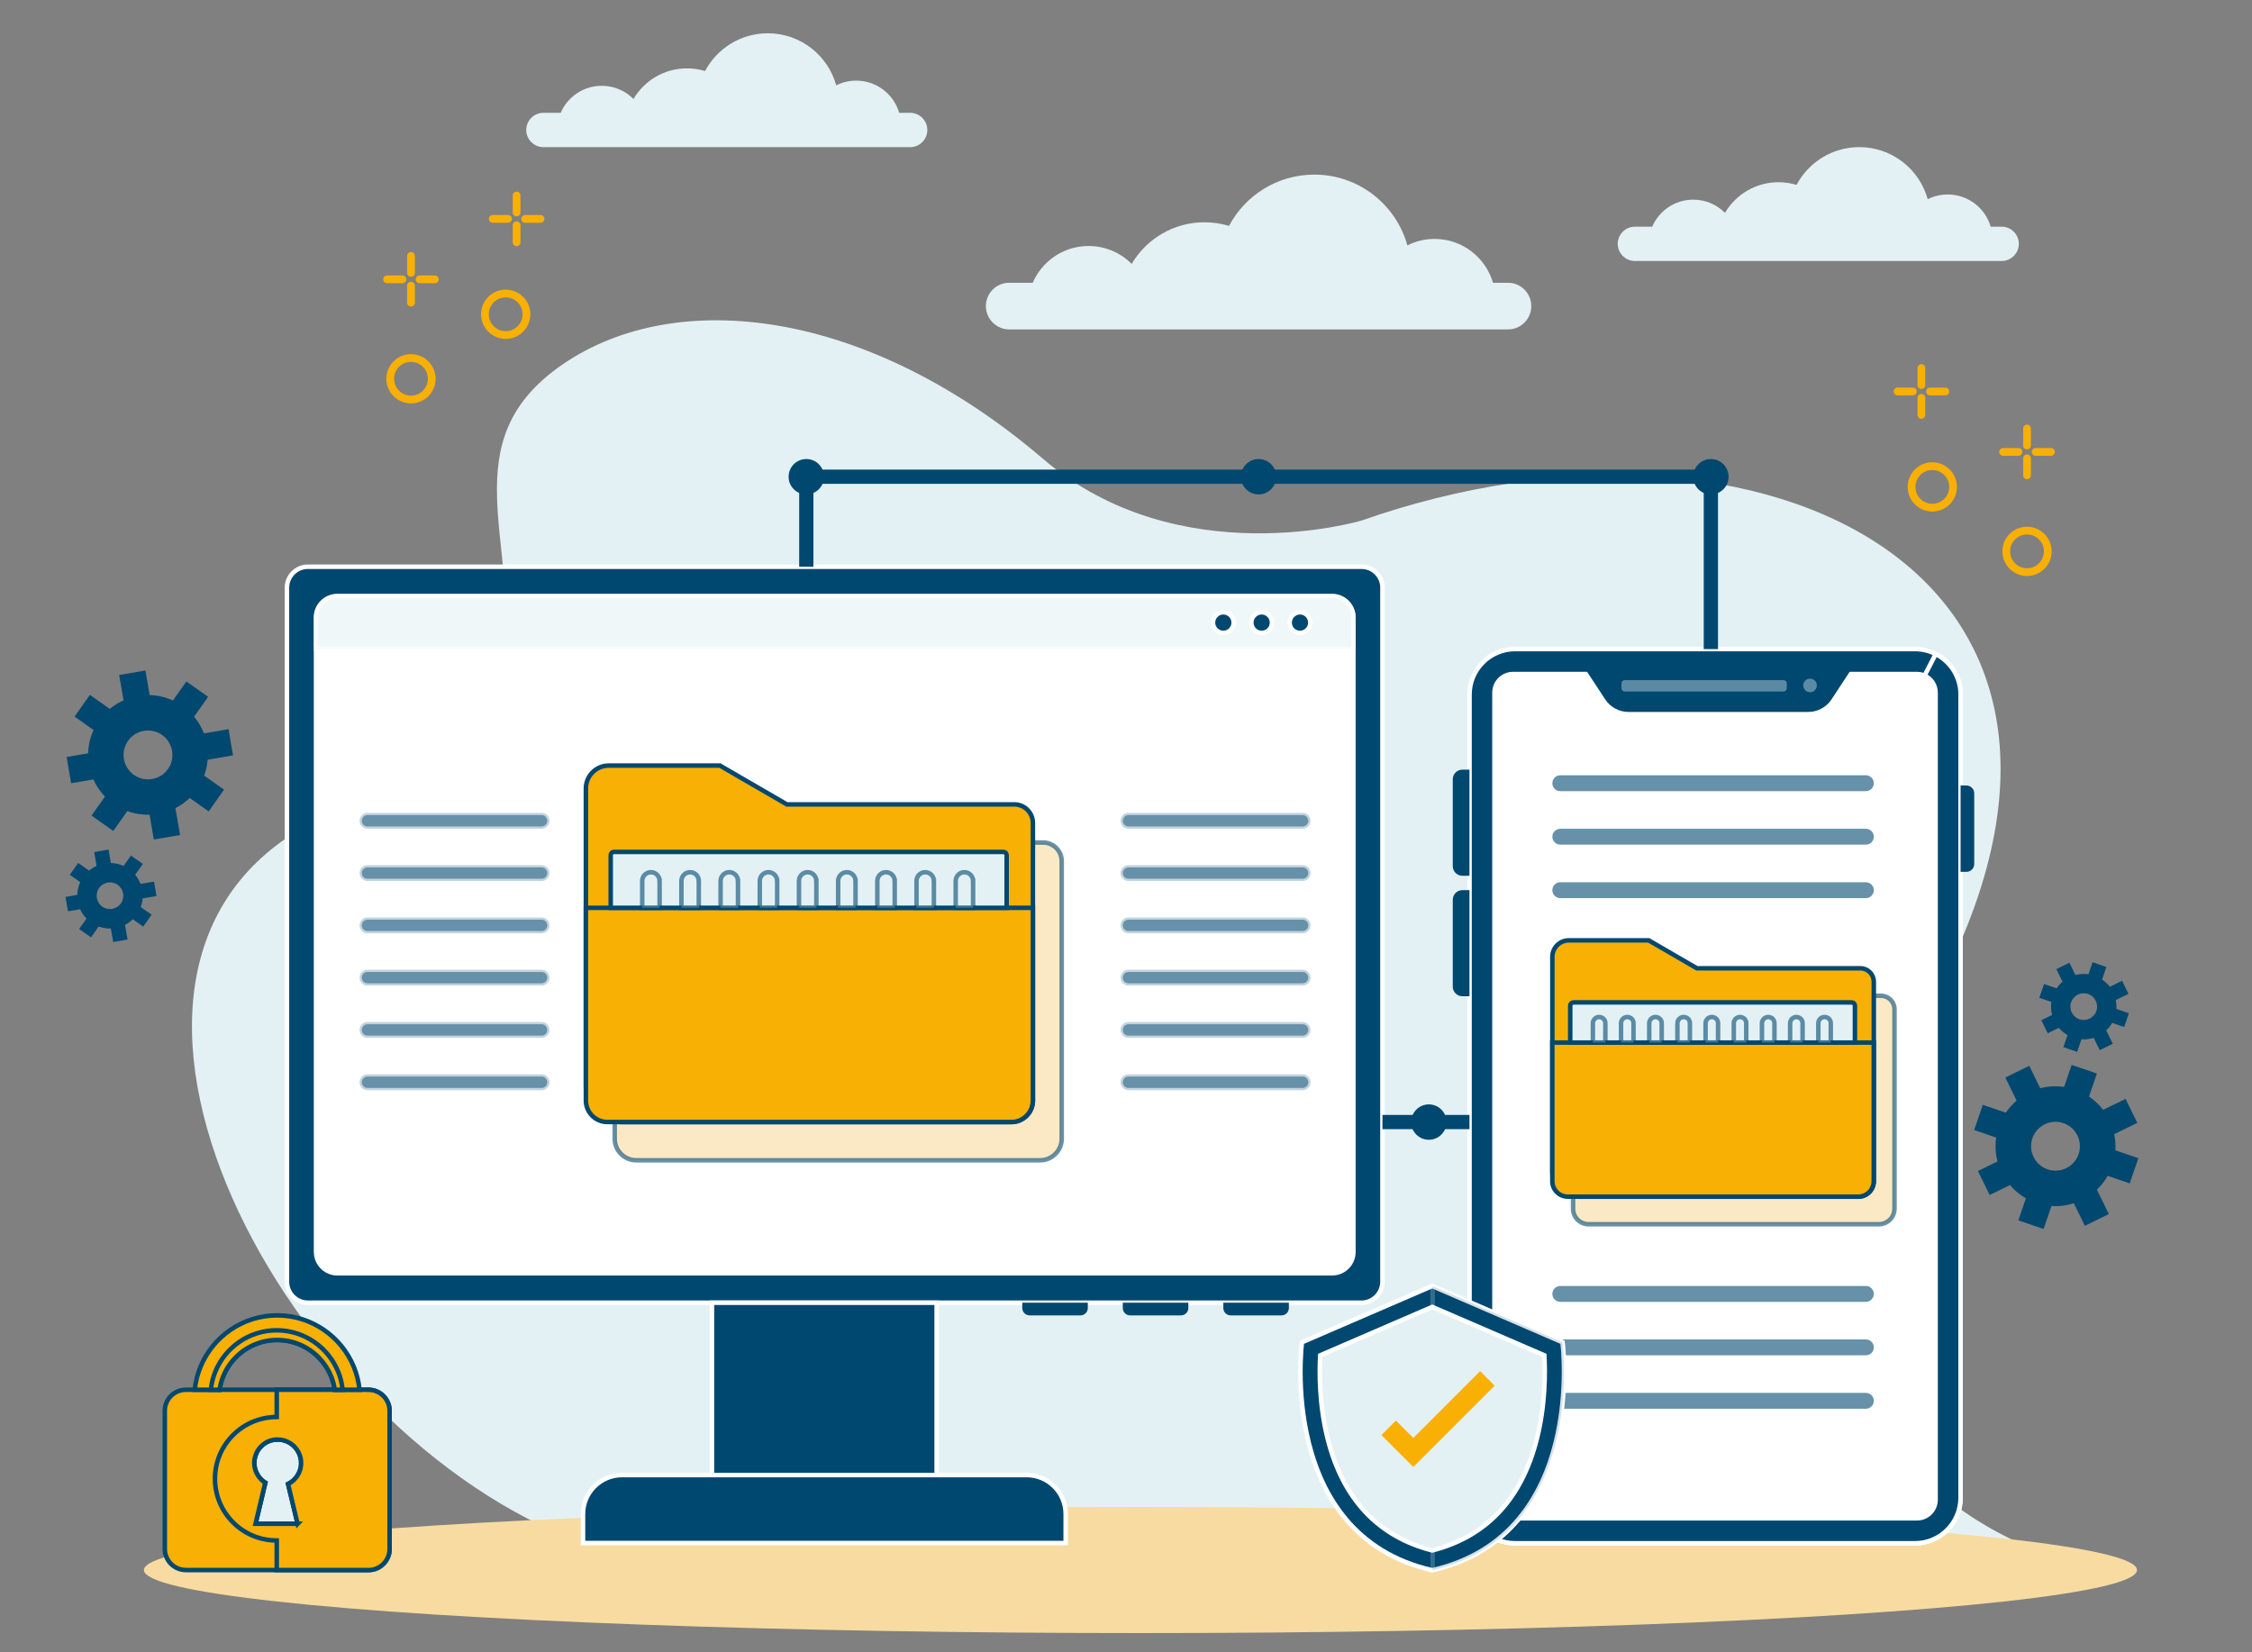
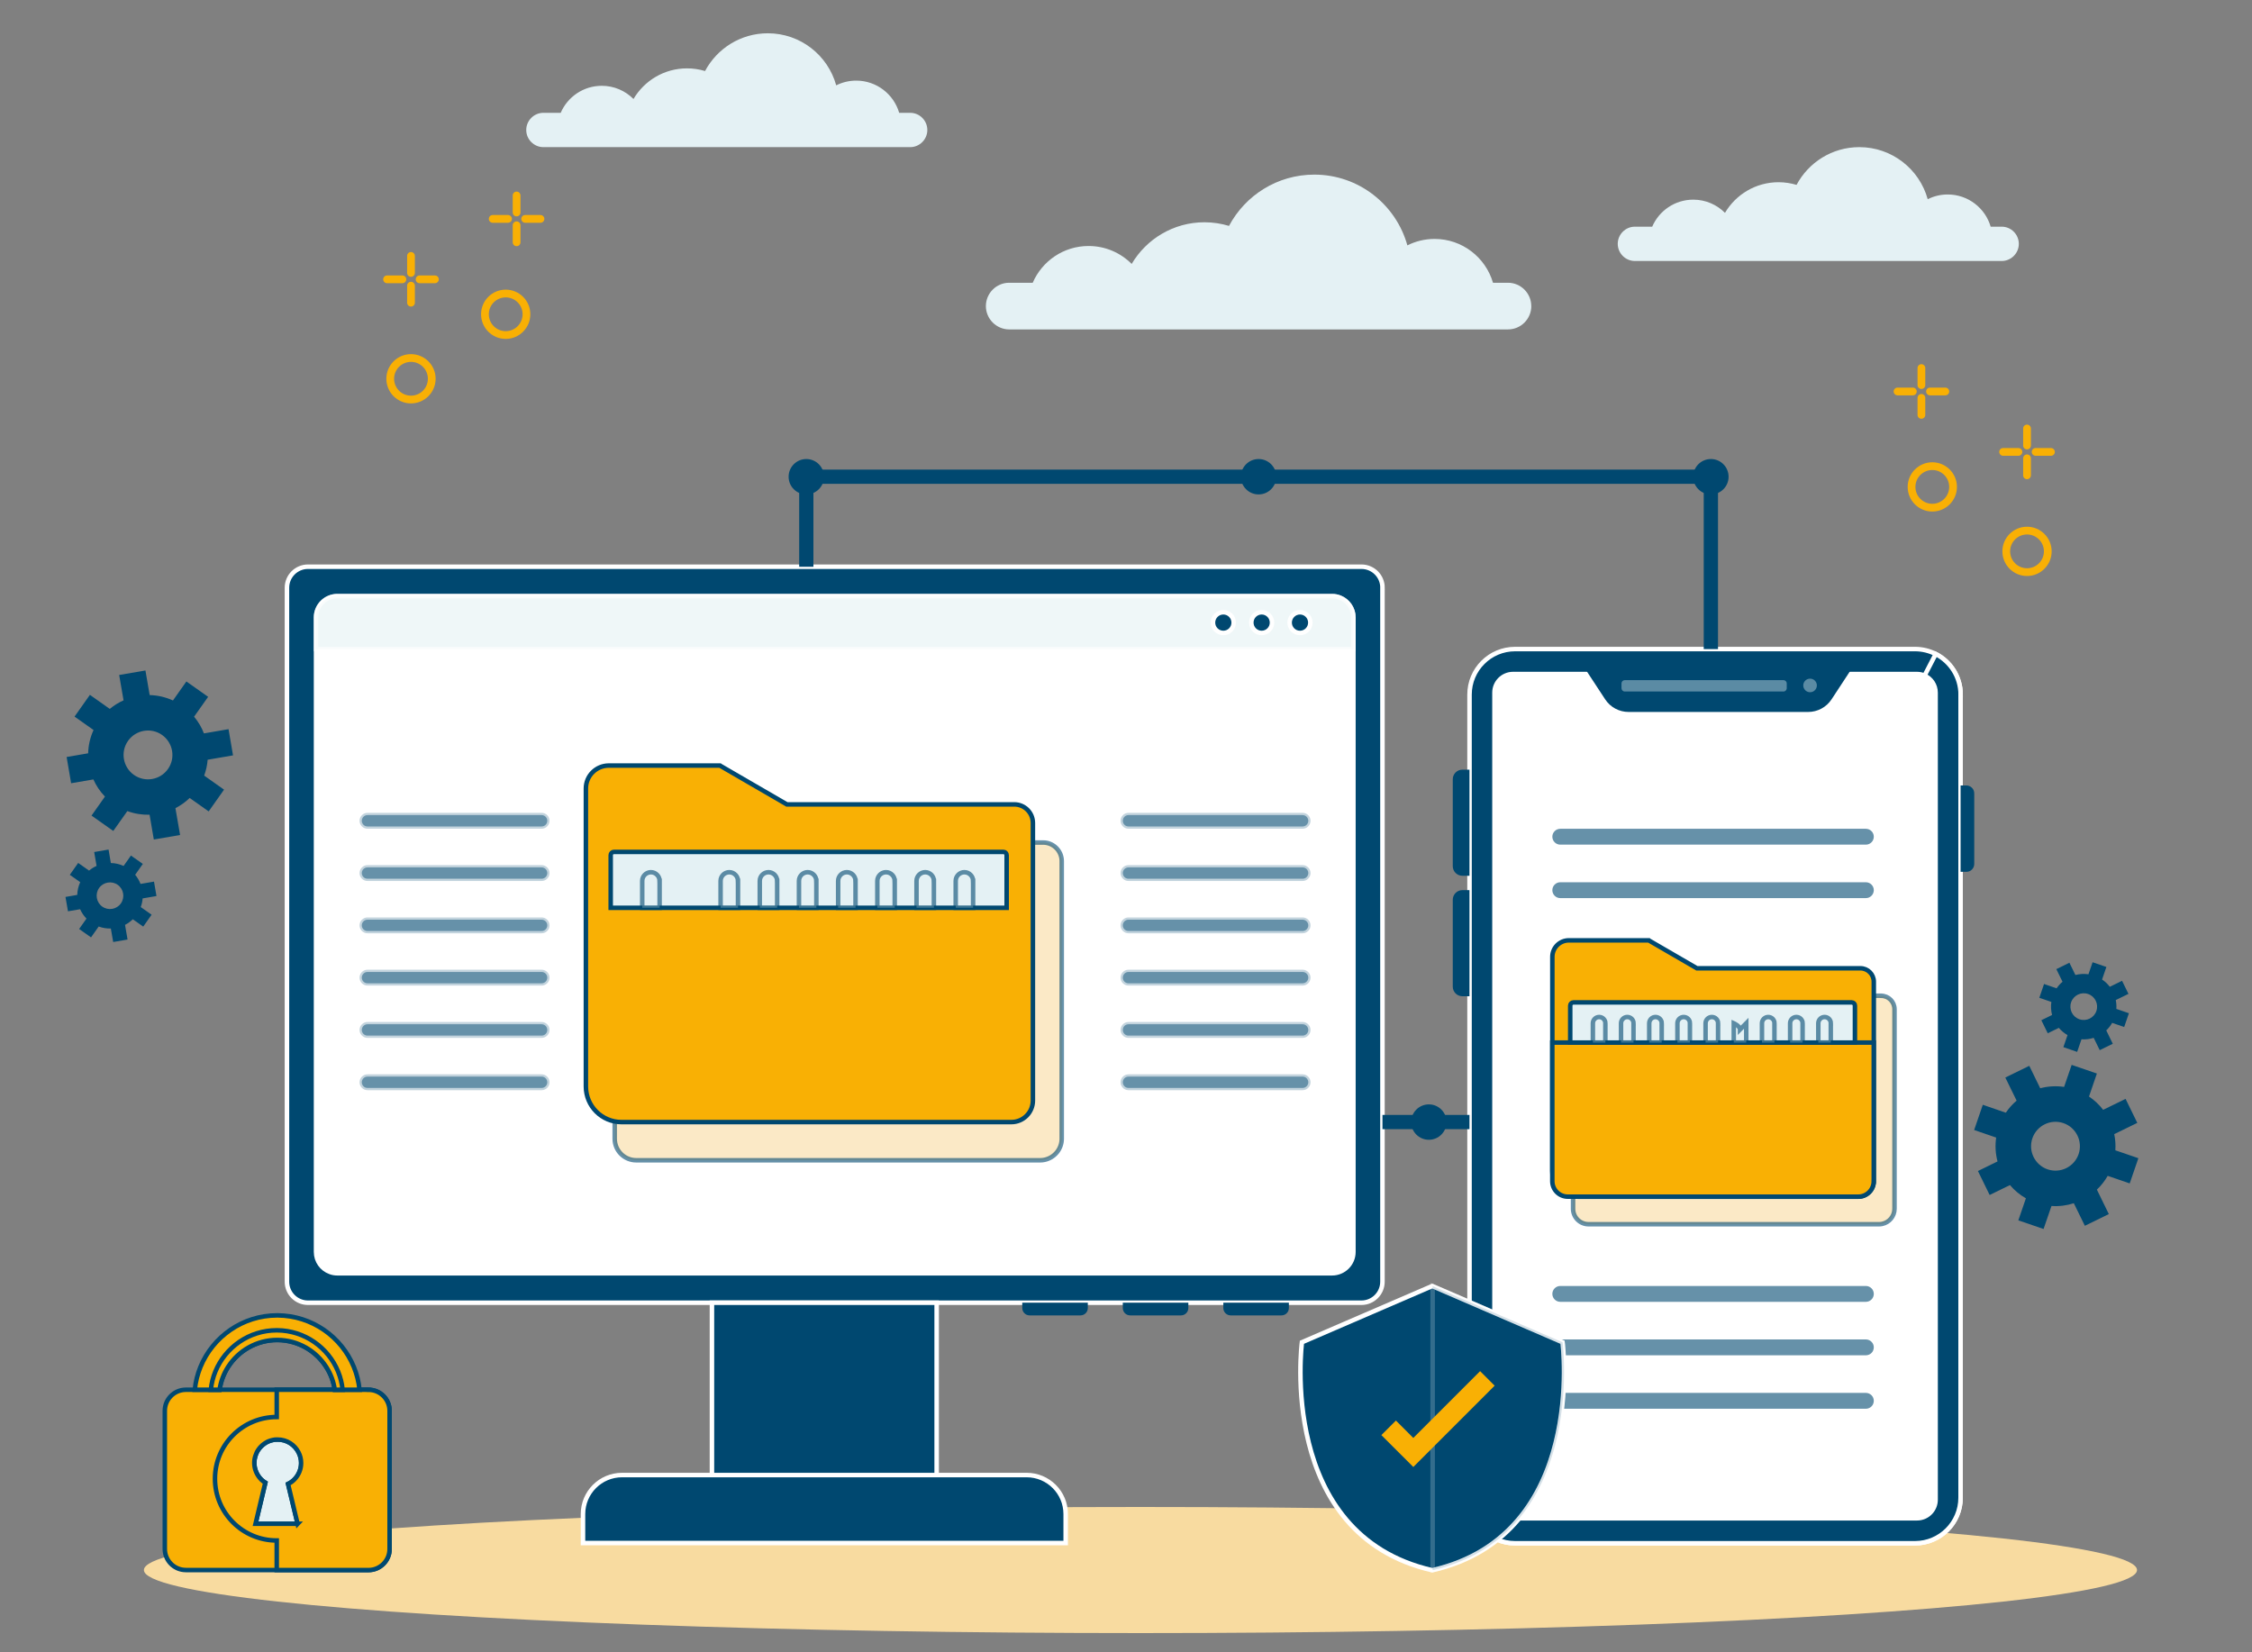
<svg xmlns="http://www.w3.org/2000/svg" id="Livello_1" data-name="Livello 1" viewBox="0 0 500 366.89">
  <rect x="0" y="0" width="500" height="366.89" fill="#808080" stroke="none" />
  <defs>
    <style>
      .cls-1, .cls-2, .cls-3, .cls-4, .cls-5, .cls-6, .cls-7, .cls-8, .cls-9, .cls-10 {
        stroke-miterlimit: 10;
      }

      .cls-1, .cls-2, .cls-11, .cls-12, .cls-7, .cls-8, .cls-10 {
        isolation: isolate;
      }

      .cls-1, .cls-2, .cls-11, .cls-7, .cls-8 {
        opacity: .6;
      }

      .cls-1, .cls-4, .cls-5, .cls-12, .cls-7, .cls-13 {
        fill: #e4f1f4;
      }

      .cls-1, .cls-5, .cls-6, .cls-8, .cls-9, .cls-10 {
        stroke: #fff;
      }

      .cls-2, .cls-3, .cls-4, .cls-7 {
        stroke: #004870;
      }

      .cls-2, .cls-14 {
        fill: #f8dba0;
      }

      .cls-3, .cls-15 {
        fill: #f9b004;
      }

      .cls-16, .cls-14, .cls-17, .cls-11, .cls-12, .cls-15, .cls-13 {
        stroke-width: 0px;
      }

      .cls-16, .cls-6 {
        fill: #fff;
      }

      .cls-17, .cls-11, .cls-8, .cls-9, .cls-10 {
        fill: #004870;
      }

      .cls-12 {
        opacity: .4;
      }

      .cls-10 {
        opacity: .2;
      }
    </style>
  </defs>
-   <path class="cls-13" d="m302.25,115.6c88.94-31.32,180.36,12.08,125.17,109.22-53.69,94.49,25.36,119.53,25.36,119.53l-323.35-1.75c-65.81-23.81-121.8-127.34-60.21-159.9,0,0,39.19-7.54,42.71-34.89,3.52-27.35-12.07-49.77,13.07-66.96s67.41-12.46,106.58,21.03c30.16,25.8,70.67,13.71,70.67,13.71Z" />
  <ellipse class="cls-14" cx="253.21" cy="348.6" rx="221.26" ry="14" />
  <g>
    <g>
      <path class="cls-17" d="m474.53,249.31l-2.6-5.32-4.98,2.43c-.87-1.14-1.92-2.13-3.14-2.95l1.75-5.11-5.6-1.92-1.68,4.89c-1.8-.26-3.6-.15-5.3.3l-2.43-4.98-5.32,2.6,2.51,5.13c-.91.77-1.72,1.67-2.4,2.68l-5.11-1.76-1.92,5.6,4.89,1.68c-.26,1.8-.15,3.6.3,5.3l-4.35,2.13,2.6,5.32,4.51-2.2c.98,1.16,2.17,2.16,3.54,2.94l-1.68,4.89,5.6,1.92,1.76-5.11c1.7.12,3.38-.1,4.96-.61l2.45,5.01,5.32-2.6-2.65-5.43c.93-.88,1.74-1.91,2.4-3.06l4.89,1.68,1.92-5.6-5.11-1.75c.08-1.22,0-2.42-.25-3.59l5.14-2.51Zm-13.03,6.95c-.97,2.83-4.06,4.34-6.89,3.37s-4.34-4.06-3.37-6.89c.97-2.83,4.06-4.34,6.89-3.37s4.34,4.06,3.37,6.89Z" />
      <path class="cls-17" d="m472.57,220.67l-1.42-2.9-2.72,1.33c-.47-.62-1.05-1.17-1.72-1.61l.96-2.79-3.06-1.05-.92,2.67c-.98-.14-1.97-.08-2.9.16l-1.33-2.72-2.9,1.42,1.37,2.8c-.5.42-.94.91-1.31,1.46l-2.79-.96-1.05,3.06,2.67.92c-.14.98-.08,1.97.16,2.9l-2.38,1.16,1.42,2.9,2.46-1.2c.54.63,1.19,1.18,1.93,1.61l-.92,2.67,3.06,1.05.96-2.79c.93.06,1.85-.05,2.71-.33l1.34,2.74,2.9-1.42-1.45-2.97c.51-.48.95-1.04,1.31-1.67l2.67.92,1.05-3.06-2.79-.96c.05-.67,0-1.32-.13-1.96l2.8-1.37Zm-7.12,3.8c-.53,1.55-2.22,2.37-3.77,1.84s-2.37-2.22-1.84-3.77,2.22-2.37,3.77-1.84c1.55.53,2.37,2.22,1.84,3.77Z" />
    </g>
    <g>
      <path class="cls-17" d="m51.74,167.73l-1-5.83-5.46.94c-.51-1.33-1.25-2.59-2.19-3.71l3.12-4.41-4.83-3.41-2.98,4.22c-1.65-.76-3.41-1.15-5.17-1.2l-.94-5.46-5.83,1,.97,5.63c-1.09.49-2.12,1.12-3.06,1.9l-4.41-3.12-3.41,4.83,4.22,2.98c-.76,1.65-1.15,3.41-1.2,5.17l-4.78.82,1,5.83,4.94-.85c.62,1.39,1.48,2.68,2.57,3.81l-2.98,4.22,4.83,3.41,3.12-4.41c1.6.59,3.27.85,4.94.81l.94,5.5,5.83-1-1.03-5.96c1.14-.59,2.21-1.34,3.16-2.26l4.22,2.98,3.41-4.83-4.41-3.12c.42-1.15.68-2.33.77-3.52l5.63-.97Zm-14.45,3.02c-1.72,2.44-5.11,3.03-7.56,1.3-2.44-1.73-3.03-5.12-1.3-7.56,1.73-2.44,5.12-3.03,7.56-1.3,2.44,1.73,3.03,5.12,1.3,7.56Z" />
      <path class="cls-17" d="m34.74,198.94l-.55-3.19-2.99.51c-.28-.73-.68-1.41-1.19-2.03l1.7-2.41-2.64-1.86-1.63,2.31c-.9-.41-1.86-.63-2.83-.65l-.51-2.99-3.19.55.53,3.08c-.59.27-1.16.61-1.67,1.04l-2.41-1.7-1.86,2.64,2.31,1.63c-.41.9-.63,1.86-.66,2.83l-2.61.45.55,3.19,2.7-.46c.34.76.81,1.47,1.41,2.08l-1.63,2.31,2.64,1.86,1.7-2.41c.88.32,1.79.47,2.7.44l.52,3,3.19-.55-.56-3.26c.62-.32,1.21-.73,1.73-1.24l2.31,1.63,1.86-2.64-2.41-1.7c.23-.63.37-1.27.42-1.92l3.08-.53Zm-7.9,1.65c-.94,1.33-2.8,1.65-4.13.71-1.33-.94-1.65-2.8-.71-4.13s2.8-1.65,4.13-.71c1.33.94,1.65,2.79.71,4.13Z" />
    </g>
  </g>
  <g>
    <g>
      <path class="cls-15" d="m450.05,116.95c3.01,0,5.47,2.45,5.47,5.47s-2.45,5.47-5.47,5.47-5.47-2.45-5.47-5.47,2.45-5.47,5.47-5.47Zm0,9.22c2.07,0,3.75-1.68,3.75-3.75s-1.68-3.75-3.75-3.75-3.75,1.68-3.75,3.75,1.68,3.75,3.75,3.75Z" />
      <path class="cls-15" d="m429.02,102.64c3.01,0,5.47,2.45,5.47,5.47s-2.45,5.47-5.47,5.47-5.47-2.45-5.47-5.47c0-3.01,2.45-5.47,5.47-5.47Zm0,9.22c2.07,0,3.75-1.68,3.75-3.75s-1.68-3.75-3.75-3.75-3.75,1.68-3.75,3.75c0,2.07,1.68,3.75,3.75,3.75Z" />
      <g>
        <g>
          <path class="cls-15" d="m426.6,87.48c.47,0,.86.38.86.86v3.78c0,.47-.38.86-.86.86s-.86-.38-.86-.86v-3.78c0-.47.38-.86.86-.86Z" />
          <path class="cls-15" d="m426.6,80.86c.47,0,.86.38.86.86v3.78c0,.47-.38.86-.86.86s-.86-.38-.86-.86v-3.78c0-.47.38-.86.86-.86Z" />
        </g>
        <g>
          <path class="cls-15" d="m421.3,86.06h3.4c.47,0,.86.38.86.86s-.38.86-.86.86h-3.4c-.47,0-.86-.38-.86-.86,0-.47.38-.86.86-.86Z" />
          <path class="cls-15" d="m428.51,86.06h3.4c.47,0,.86.38.86.86s-.38.86-.86.86h-3.4c-.47,0-.86-.38-.86-.86s.38-.86.86-.86Z" />
        </g>
      </g>
      <g>
        <g>
          <path class="cls-15" d="m450.05,100.9c.47,0,.86.38.86.86v3.78c0,.47-.38.86-.86.86s-.86-.38-.86-.86v-3.78c0-.47.38-.86.86-.86Z" />
          <path class="cls-15" d="m450.05,94.28c.47,0,.86.38.86.86v3.78c0,.47-.38.86-.86.86s-.86-.38-.86-.86v-3.78c0-.47.38-.86.86-.86Z" />
        </g>
        <g>
          <path class="cls-15" d="m444.74,99.48h3.4c.47,0,.86.38.86.86s-.38.86-.86.86h-3.4c-.47,0-.86-.38-.86-.86s.38-.86.86-.86Z" />
          <path class="cls-15" d="m451.96,99.48h3.4c.47,0,.86.38.86.86s-.38.86-.86.86h-3.4c-.47,0-.86-.38-.86-.86s.38-.86.86-.86Z" />
        </g>
      </g>
    </g>
    <g>
      <path class="cls-15" d="m96.72,84.1c0,3.01-2.45,5.47-5.47,5.47s-5.47-2.45-5.47-5.47,2.45-5.47,5.47-5.47,5.47,2.45,5.47,5.47Zm-1.72,0c0-2.07-1.68-3.75-3.75-3.75s-3.75,1.68-3.75,3.75,1.68,3.75,3.75,3.75c2.07,0,3.75-1.68,3.75-3.75Z" />
      <path class="cls-15" d="m117.75,69.78c0,3.01-2.45,5.47-5.47,5.47s-5.47-2.45-5.47-5.47,2.45-5.47,5.47-5.47,5.47,2.45,5.47,5.47Zm-1.72,0c0-2.07-1.68-3.75-3.75-3.75s-3.75,1.68-3.75,3.75,1.68,3.75,3.75,3.75,3.75-1.68,3.75-3.75Z" />
      <g>
        <g>
          <path class="cls-15" d="m114.7,49.16c-.47,0-.86.38-.86.86v3.78c0,.47.38.86.86.86s.86-.38.86-.86v-3.78c0-.47-.38-.86-.86-.86Z" />
          <path class="cls-15" d="m114.7,42.54c-.47,0-.86.38-.86.86v3.78c0,.47.38.86.86.86s.86-.38.86-.86v-3.78c0-.47-.38-.86-.86-.86Z" />
        </g>
        <g>
          <path class="cls-15" d="m120,47.74h-3.4c-.47,0-.86.38-.86.86s.38.86.86.86h3.4c.47,0,.86-.38.86-.86,0-.47-.38-.86-.86-.86Z" />
          <path class="cls-15" d="m112.79,47.74h-3.4c-.47,0-.86.38-.86.86s.38.86.86.86h3.4c.47,0,.86-.38.86-.86,0-.47-.38-.86-.86-.86Z" />
        </g>
      </g>
      <g>
        <g>
          <path class="cls-15" d="m91.25,62.57c-.47,0-.86.38-.86.86v3.78c0,.47.38.86.86.86s.86-.38.86-.86v-3.78c0-.47-.38-.86-.86-.86Z" />
          <path class="cls-15" d="m91.25,55.96c-.47,0-.86.38-.86.86v3.78c0,.47.38.86.86.86s.86-.38.86-.86v-3.78c0-.47-.38-.86-.86-.86Z" />
        </g>
        <g>
          <path class="cls-15" d="m96.56,61.16h-3.4c-.47,0-.86.38-.86.86s.38.86.86.86h3.4c.47,0,.86-.38.86-.86s-.38-.86-.86-.86Z" />
          <path class="cls-15" d="m89.34,61.16h-3.4c-.47,0-.86.38-.86.86s.38.86.86.86h3.4c.47,0,.86-.38.86-.86,0-.47-.38-.86-.86-.86Z" />
        </g>
      </g>
    </g>
  </g>
  <g>
    <g>
      <path class="cls-9" d="m306.94,130.5v154.08c0,2.58-2.09,4.67-4.67,4.67H68.38c-2.58,0-4.67-2.09-4.67-4.67v-154.08c0-2.58,2.09-4.67,4.67-4.67h233.9c2.58,0,4.67,2.09,4.67,4.67Z" />
      <path class="cls-6" d="m300.49,137.1v140.87c0,2.62-2.12,4.74-4.74,4.74H74.9c-.58,0-1.13-.1-1.64-.3-1.81-.66-3.09-2.4-3.09-4.44v-140.87c0-2.62,2.12-4.74,4.73-4.74h220.85c.63,0,1.24.12,1.79.35,1.73.71,2.95,2.41,2.95,4.39Z" />
      <g>
        <g>
          <path class="cls-8" d="m120.25,184h-38.66c-.97,0-1.76-.79-1.76-1.76h0c0-.97.79-1.76,1.76-1.76h38.66c.97,0,1.76.79,1.76,1.76h0c0,.97-.79,1.76-1.76,1.76Z" />
          <path class="cls-8" d="m120.25,195.61h-38.66c-.97,0-1.76-.79-1.76-1.76h0c0-.97.79-1.76,1.76-1.76h38.66c.97,0,1.76.79,1.76,1.76h0c0,.97-.79,1.76-1.76,1.76Z" />
          <path class="cls-8" d="m120.25,207.22h-38.66c-.97,0-1.76-.79-1.76-1.76h0c0-.97.79-1.76,1.76-1.76h38.66c.97,0,1.76.79,1.76,1.76h0c0,.97-.79,1.76-1.76,1.76Z" />
          <path class="cls-8" d="m120.25,218.83h-38.66c-.97,0-1.76-.79-1.76-1.76h0c0-.97.79-1.76,1.76-1.76h38.66c.97,0,1.76.79,1.76,1.76h0c0,.97-.79,1.76-1.76,1.76Z" />
          <path class="cls-8" d="m120.25,230.44h-38.66c-.97,0-1.76-.79-1.76-1.76h0c0-.97.79-1.76,1.76-1.76h38.66c.97,0,1.76.79,1.76,1.76h0c0,.97-.79,1.76-1.76,1.76Z" />
          <path class="cls-8" d="m120.25,242.06h-38.66c-.97,0-1.76-.79-1.76-1.76h0c0-.97.79-1.76,1.76-1.76h38.66c.97,0,1.76.79,1.76,1.76h0c0,.97-.79,1.76-1.76,1.76Z" />
        </g>
        <g>
          <path class="cls-8" d="m289.21,184h-38.66c-.97,0-1.76-.79-1.76-1.76h0c0-.97.79-1.76,1.76-1.76h38.66c.97,0,1.76.79,1.76,1.76h0c0,.97-.79,1.76-1.76,1.76Z" />
          <path class="cls-8" d="m289.21,195.61h-38.66c-.97,0-1.76-.79-1.76-1.76h0c0-.97.79-1.76,1.76-1.76h38.66c.97,0,1.76.79,1.76,1.76h0c0,.97-.79,1.76-1.76,1.76Z" />
          <path class="cls-8" d="m289.21,207.22h-38.66c-.97,0-1.76-.79-1.76-1.76h0c0-.97.79-1.76,1.76-1.76h38.66c.97,0,1.76.79,1.76,1.76h0c0,.97-.79,1.76-1.76,1.76Z" />
          <path class="cls-8" d="m289.21,218.83h-38.66c-.97,0-1.76-.79-1.76-1.76h0c0-.97.79-1.76,1.76-1.76h38.66c.97,0,1.76.79,1.76,1.76h0c0,.97-.79,1.76-1.76,1.76Z" />
          <path class="cls-8" d="m289.21,230.44h-38.66c-.97,0-1.76-.79-1.76-1.76h0c0-.97.79-1.76,1.76-1.76h38.66c.97,0,1.76.79,1.76,1.76h0c0,.97-.79,1.76-1.76,1.76Z" />
          <path class="cls-8" d="m289.21,242.06h-38.66c-.97,0-1.76-.79-1.76-1.76h0c0-.97.79-1.76,1.76-1.76h38.66c.97,0,1.76.79,1.76,1.76h0c0,.97-.79,1.76-1.76,1.76Z" />
        </g>
      </g>
      <g>
        <path class="cls-2" d="m231.58,187.08h-50.49l-14.84-8.61h-24.68c-2.81,0-5.09,2.28-5.09,5.09v69.28c0,2.64,2.14,4.78,4.78,4.78h89.69c.33,0,.65-.03.96-.1,2.18-.45,3.82-2.38,3.82-4.69v-61.62c0-2.29-1.85-4.14-4.14-4.14Z" />
        <g>
          <path class="cls-3" d="m159.85,169.98h-24.68c-2.81,0-5.09,2.28-5.09,5.09v66.16c0,4.37,3.54,7.91,7.91,7.91h86.56c2.64,0,4.78-2.14,4.78-4.78v-61.62c0-2.29-1.85-4.14-4.14-4.14h-50.49l-14.84-8.61Z" />
-           <path class="cls-3" d="m229.33,244.35v-42.79h-99.25v42.79c0,2.64,2.14,4.78,4.78,4.78h89.69c2.64,0,4.78-2.14,4.78-4.78Z" />
          <g>
            <path class="cls-4" d="m135.59,189.86v11.7h87.91v-11.7c0-.39-.32-.71-.71-.71h-86.49c-.39,0-.71.32-.71.71Z" />
            <g>
              <path class="cls-7" d="m216.05,195.59v5.97h-3.86v-5.97c0-1.06.87-1.93,1.93-1.93,1.06,0,1.93.87,1.93,1.93Z" />
              <path class="cls-7" d="m207.35,195.59v5.97h-3.86v-5.97c0-1.06.87-1.93,1.93-1.93,1.06,0,1.93.87,1.93,1.93Z" />
              <path class="cls-7" d="m198.65,195.59v5.97h-3.86v-5.97c0-1.06.87-1.93,1.93-1.93,1.06,0,1.93.87,1.93,1.93Z" />
              <path class="cls-7" d="m189.95,195.59v5.97h-3.86v-5.97c0-1.06.87-1.93,1.93-1.93,1.06,0,1.93.87,1.93,1.93Z" />
              <path class="cls-7" d="m181.25,195.59v5.97h-3.86v-5.97c0-1.06.87-1.93,1.93-1.93,1.06,0,1.93.87,1.93,1.93Z" />
              <path class="cls-7" d="m172.55,195.59v5.97h-3.86v-5.97c0-1.06.87-1.93,1.93-1.93,1.06,0,1.93.87,1.93,1.93Z" />
              <path class="cls-7" d="m163.85,195.59v5.97h-3.86v-5.97c0-1.06.87-1.93,1.93-1.93,1.06,0,1.93.87,1.93,1.93Z" />
-               <path class="cls-7" d="m155.15,195.59v5.97h-3.86v-5.97c0-1.06.87-1.93,1.93-1.93,1.06,0,1.93.87,1.93,1.93Z" />
              <path class="cls-7" d="m146.45,195.59v5.97h-3.86v-5.97c0-1.06.87-1.93,1.93-1.93,1.06,0,1.93.87,1.93,1.93Z" />
            </g>
          </g>
        </g>
      </g>
      <g>
        <path class="cls-1" d="m300.49,137.1v7.01H70.16v-7.01c0-2.62,2.12-4.74,4.74-4.74h220.86c2.62,0,4.74,2.12,4.74,4.74Z" />
        <g>
          <circle class="cls-9" cx="280.12" cy="138.24" r="2.3" />
          <path class="cls-9" d="m273.91,138.24c0,1.27-1.03,2.3-2.3,2.3s-2.3-1.03-2.3-2.3,1.03-2.3,2.3-2.3,2.3,1.03,2.3,2.3Z" />
          <path class="cls-9" d="m290.93,138.24c0,1.27-1.03,2.3-2.3,2.3s-2.3-1.03-2.3-2.3,1.03-2.3,2.3-2.3c1.27,0,2.3,1.03,2.3,2.3Z" />
        </g>
      </g>
    </g>
    <rect class="cls-9" x="158.07" y="289.25" width="49.89" height="44.05" />
    <path class="cls-9" d="m236.61,342.6h-107.17v-6.42c0-4.79,3.88-8.67,8.67-8.67h89.83c4.79,0,8.67,3.88,8.67,8.67v6.42h0Z" />
    <g>
      <path class="cls-17" d="m262.23,292.06h-11.32c-.89,0-1.62-.73-1.62-1.62v-1.2h14.55v1.2c0,.89-.73,1.62-1.62,1.62Z" />
      <path class="cls-17" d="m284.55,292.06h-11.32c-.89,0-1.62-.73-1.62-1.62v-1.2h14.55v1.2c0,.89-.73,1.62-1.62,1.62Z" />
      <path class="cls-17" d="m239.91,292.06h-11.32c-.89,0-1.62-.73-1.62-1.62v-1.2h14.55v1.2c0,.89-.73,1.62-1.62,1.62Z" />
    </g>
  </g>
  <g>
    <g>
      <path class="cls-9" d="m435.3,154.23v178.31c0,5.59-4.53,10.12-10.12,10.12h-88.79c-2.81,0-5.35-1.14-7.18-2.99-1.82-1.83-2.94-4.35-2.94-7.13v-178.31c0-5.59,4.53-10.12,10.12-10.12h88.79c1.65,0,3.21.4,4.59,1.1,3.28,1.67,5.53,5.08,5.53,9.02Z" />
      <path class="cls-9" d="m435.3,154.23v178.31c0,5.59-4.53,10.12-10.12,10.12h-88.79c-2.81,0-5.35-1.14-7.18-2.99l100.57-194.46c3.28,1.67,5.53,5.08,5.53,9.02Z" />
    </g>
    <g>
      <path class="cls-17" d="m326.26,194.45h-1.58c-1.17,0-2.13-.95-2.13-2.13v-19.3c0-1.18.95-2.13,2.13-2.13h1.58v23.56Z" />
      <path class="cls-17" d="m435.3,193.58h1.29c.96,0,1.74-.78,1.74-1.74v-15.7c0-.96-.78-1.74-1.74-1.74h-1.29v19.18Z" />
      <path class="cls-17" d="m326.26,221.2h-1.58c-1.17,0-2.13-.95-2.13-2.13v-19.3c0-1.17.95-2.13,2.13-2.13h1.58v23.56Z" />
    </g>
    <path class="cls-16" d="m430.25,153.79v179.19c0,2.56-2.07,4.63-4.63,4.63h-89.68c-1.91,0-3.54-1.15-4.25-2.8-.24-.56-.38-1.18-.38-1.83v-179.19c0-2.56,2.07-4.63,4.63-4.63h89.68c.68,0,1.32.15,1.9.41,1.61.72,2.73,2.34,2.73,4.23Z" />
    <g>
      <g>
-         <path class="cls-11" d="m414.27,175.66h-67.85c-.97,0-1.76-.79-1.76-1.76h0c0-.97.79-1.76,1.76-1.76h67.85c.97,0,1.76.79,1.76,1.76h0c0,.97-.79,1.76-1.76,1.76Z" />
        <path class="cls-11" d="m414.27,187.54h-67.85c-.97,0-1.76-.79-1.76-1.76h0c0-.97.79-1.76,1.76-1.76h67.85c.97,0,1.76.79,1.76,1.76h0c0,.97-.79,1.76-1.76,1.76Z" />
        <path class="cls-11" d="m414.27,199.41h-67.85c-.97,0-1.76-.79-1.76-1.76h0c0-.97.79-1.76,1.76-1.76h67.85c.97,0,1.76.79,1.76,1.76h0c0,.97-.79,1.76-1.76,1.76Z" />
      </g>
      <g>
        <path class="cls-11" d="m414.27,289.05h-67.85c-.97,0-1.76-.79-1.76-1.76h0c0-.97.79-1.76,1.76-1.76h67.85c.97,0,1.76.79,1.76,1.76h0c0,.97-.79,1.76-1.76,1.76Z" />
        <path class="cls-11" d="m414.27,300.92h-67.85c-.97,0-1.76-.79-1.76-1.76h0c0-.97.79-1.76,1.76-1.76h67.85c.97,0,1.76.79,1.76,1.76h0c0,.97-.79,1.76-1.76,1.76Z" />
        <path class="cls-11" d="m414.27,312.79h-67.85c-.97,0-1.76-.79-1.76-1.76h0c0-.97.79-1.76,1.76-1.76h67.85c.97,0,1.76.79,1.76,1.76h0c0,.97-.79,1.76-1.76,1.76Z" />
      </g>
    </g>
    <g>
      <path class="cls-2" d="m417.64,221.09h-36.3l-10.67-6.19h-17.75c-2.02,0-3.66,1.64-3.66,3.66v49.82c0,1.9,1.54,3.44,3.44,3.44h64.49c.24,0,.47-.02.69-.07,1.57-.32,2.75-1.71,2.75-3.37v-44.3c0-1.65-1.33-2.98-2.98-2.98Z" />
      <g>
        <path class="cls-3" d="m366.07,208.79h-17.75c-2.02,0-3.66,1.64-3.66,3.66v47.57c0,3.14,2.55,5.69,5.69,5.69h62.24c1.9,0,3.44-1.54,3.44-3.44v-44.3c0-1.64-1.33-2.98-2.98-2.98h-36.3l-10.67-6.19Z" />
        <path class="cls-3" d="m416.02,262.26v-30.77h-71.37v30.77c0,1.9,1.54,3.44,3.44,3.44h64.49c1.9,0,3.44-1.54,3.44-3.44Z" />
        <g>
          <path class="cls-4" d="m348.63,223.28v8.21h63.21v-8.21c0-.39-.32-.71-.71-.71h-61.79c-.39,0-.71.32-.71.71Z" />
          <g>
            <path class="cls-7" d="m406.48,227.2v4.29h-2.77v-4.29c0-.76.62-1.39,1.39-1.39s1.39.62,1.39,1.39Z" />
            <path class="cls-7" d="m400.22,227.2v4.29h-2.77v-4.29c0-.76.62-1.39,1.39-1.39s1.39.62,1.39,1.39Z" />
            <path class="cls-7" d="m393.97,227.2v4.29h-2.77v-4.29c0-.76.62-1.39,1.39-1.39s1.39.62,1.39,1.39Z" />
-             <path class="cls-7" d="m387.71,227.2v4.29h-2.77v-4.29c0-.76.62-1.39,1.39-1.39s1.39.62,1.39,1.39Z" />
+             <path class="cls-7" d="m387.71,227.2v4.29h-2.77v-4.29s1.39.62,1.39,1.39Z" />
            <path class="cls-7" d="m381.45,227.2v4.29h-2.77v-4.29c0-.76.62-1.39,1.39-1.39s1.39.62,1.39,1.39Z" />
            <path class="cls-7" d="m375.2,227.2v4.29h-2.77v-4.29c0-.76.62-1.39,1.39-1.39s1.39.62,1.39,1.39Z" />
            <path class="cls-7" d="m368.94,227.2v4.29h-2.77v-4.29c0-.76.62-1.39,1.39-1.39s1.39.62,1.39,1.39Z" />
            <path class="cls-7" d="m362.68,227.2v4.29h-2.77v-4.29c0-.76.62-1.39,1.39-1.39s1.39.62,1.39,1.39Z" />
            <path class="cls-7" d="m356.43,227.2v4.29h-2.77v-4.29c0-.76.62-1.39,1.39-1.39s1.39.62,1.39,1.39Z" />
          </g>
        </g>
      </g>
    </g>
    <g>
      <path class="cls-17" d="m410.77,149l-4.12,6.28c-1.15,1.75-3.11,2.8-5.2,2.8h-39.86c-2.1,0-4.05-1.05-5.2-2.8l-4.12-6.28c0-.65.53-1.18,1.18-1.18h56.15c.65,0,1.18.53,1.18,1.18Z" />
      <path class="cls-12" d="m395.97,153.54h-35.23c-.4,0-.73-.33-.73-.73v-1.07c0-.4.33-.73.73-.73h35.23c.4,0,.73.33.73.73v1.07c0,.4-.33.73-.72.73Z" />
      <path class="cls-12" d="m403.39,152.19c0,.84-.68,1.51-1.51,1.51s-1.51-.68-1.51-1.51.68-1.51,1.51-1.51c.84,0,1.51.68,1.51,1.51Z" />
    </g>
  </g>
  <g>
    <g>
      <g>
        <path class="cls-9" d="m318.07,348.63s-.05.01-.08.02c-34.52-7.89-28.93-50.62-28.93-50.62l28.93-12.49.08.03,28.85,12.46s5.58,42.67-28.85,50.6Z" />
        <path class="cls-10" d="m345.23,321.05c-2.09,7.95-6.23,16.27-14.2,21.92-3.52,2.49-7.79,4.47-12.95,5.66v-63.06l28.85,12.46s1.45,11.1-1.7,23.03Z" />
      </g>
-       <path class="cls-5" d="m341.2,319.56c-3.39,13.32-11.2,21.62-23.2,24.69-12.01-3.07-19.81-11.37-23.2-24.69-1.95-7.66-1.88-15-1.68-18.63l24.88-10.75,24.88,10.75c.2,3.63.27,10.96-1.68,18.63Z" />
    </g>
    <polygon class="cls-15" points="313.79 325.72 306.7 318.64 309.93 315.41 313.79 319.27 328.62 304.44 331.85 307.67 313.79 325.72" />
  </g>
  <g>
    <path class="cls-3" d="m81.82,308.57h-40.55c-2.58,0-4.68,2.1-4.68,4.68v30.67c0,2.58,2.1,4.68,4.68,4.68h40.55c2.58,0,4.68-2.1,4.68-4.68v-30.67c0-2.58-2.09-4.68-4.68-4.68Z" />
    <path class="cls-4" d="m61.41,319.63c-.11,0-.22.01-.32.02-.02,0-.03,0-.05,0-.1.01-.21.03-.31.05-.02,0-.03,0-.05.01-.1.02-.2.04-.3.07-.02,0-.04.01-.06.02-.1.03-.19.05-.29.08-.02,0-.04.01-.06.02-.09.03-.19.07-.28.1-.02,0-.04.02-.05.02-.09.04-.18.08-.26.12-.02,0-.04.02-.06.03-.09.04-.17.09-.25.14-.02.01-.04.02-.05.03-.08.05-.16.1-.24.15-.02.01-.03.02-.05.04-.08.05-.15.11-.23.17-.02.01-.03.03-.05.04-.07.06-.15.12-.22.18-.02.02-.03.03-.05.05-.07.06-.13.12-.2.19-.02.02-.04.04-.06.06-.06.06-.12.13-.18.19-.02.02-.04.05-.06.08-.05.06-.11.13-.16.19-.02.03-.04.06-.06.09-.05.06-.09.13-.14.19-.03.04-.05.08-.07.11-.04.06-.08.12-.11.18-.03.06-.07.13-.1.19-.02.04-.04.08-.06.12-.11.23-.21.47-.28.72-.15.49-.23,1-.23,1.54,0,.7.14,1.36.39,1.97.27.65.66,1.23,1.15,1.72.02.02.05.04.08.07.26.24.53.46.83.64h0s-.95,3.99-.95,3.99l-1.23,5.13h9.36l-2.12-8.86c.53-.26,1.01-.61,1.43-1.04.91-.94,1.47-2.21,1.47-3.62,0-.84-.21-1.64-.56-2.34-.43-.85-1.08-1.56-1.88-2.07-.8-.5-1.75-.8-2.77-.8-.03,0-.07,0-.1,0,0,0-.02,0-.03,0-.04,0-.09,0-.13,0Z" />
    <path class="cls-3" d="m81.82,308.57h-20.38v6.05c-7.57,0-13.71,6.14-13.71,13.71s6.14,13.71,13.71,13.71v6.57h20.38c2.58,0,4.68-2.1,4.68-4.68v-30.67c0-2.58-2.1-4.68-4.68-4.68Zm-15.73,29.76h-9.36l1.22-5.13.95-3.99c-.29-.18-.57-.4-.83-.64-.02-.02-.05-.04-.07-.07-.49-.49-.88-1.07-1.15-1.72-.25-.61-.39-1.27-.39-1.97,0-.54.08-1.05.24-1.54.08-.25.17-.49.28-.72.02-.04.04-.08.06-.12.03-.06.06-.13.1-.19.04-.06.08-.12.11-.18.02-.04.04-.08.07-.12.04-.07.09-.13.14-.19.02-.03.04-.06.06-.09.05-.07.1-.13.16-.19.02-.03.04-.05.06-.08.06-.07.12-.13.18-.19.02-.02.04-.04.06-.06.06-.07.13-.12.2-.19.02-.02.03-.03.05-.05.07-.06.14-.12.22-.18.02-.01.03-.03.05-.04.07-.06.15-.11.23-.16.02-.01.03-.03.05-.04.08-.05.16-.1.24-.15.02-.01.03-.02.05-.03.08-.05.17-.09.25-.14.02,0,.04-.02.05-.03.09-.04.18-.08.27-.12.02,0,.04-.02.05-.02.09-.04.18-.07.28-.1.02,0,.03-.01.05-.02.09-.03.19-.06.29-.08.02,0,.04-.01.05-.01.1-.02.2-.05.3-.07.02,0,.03,0,.05-.01.1-.02.21-.03.31-.05.01,0,.03,0,.04,0,.11-.01.22-.02.33-.02,0,0,.02,0,.03,0,.03,0,.07,0,.1,0h.02s.07,0,.1,0c1.02,0,1.97.29,2.77.8.8.5,1.45,1.22,1.88,2.07.36.7.56,1.49.56,2.34,0,1.41-.56,2.68-1.47,3.62-.41.43-.89.78-1.43,1.04l2.12,8.85Z" />
    <path class="cls-3" d="m79.83,308.57h-5.5c-.27-1.85-.93-3.57-1.9-5.07-2.28-3.56-6.25-5.93-10.77-5.98-.04,0-.08,0-.12,0-4.57,0-8.6,2.39-10.9,5.98-.96,1.5-1.62,3.22-1.89,5.07h-5.5c.17-1.78.61-3.48,1.26-5.07,2.75-6.7,9.35-11.44,17.03-11.44h.12c7.63.06,14.17,4.77,16.9,11.44.65,1.59,1.09,3.29,1.27,5.07Z" />
    <path class="cls-3" d="m76.07,308.57h-1.74c-.27-1.85-.93-3.57-1.9-5.07-2.28-3.56-6.25-5.93-10.77-5.98-.04,0-.08,0-.12,0-4.57,0-8.6,2.39-10.9,5.98-.96,1.5-1.62,3.22-1.89,5.07h-1.94c.14-1.42.49-2.78,1.01-4.05,2.2-5.36,7.48-9.15,13.62-9.15h.1c6.1.05,11.33,3.82,13.52,9.15.52,1.27.87,2.63,1.01,4.05Z" />
  </g>
  <g>
    <g>
      <rect class="cls-17" x="306.94" y="247.55" width="19.32" height="3.16" />
      <path class="cls-17" d="m321.17,249.14c0,2.17-1.76,3.93-3.93,3.93s-3.93-1.76-3.93-3.93,1.76-3.93,3.93-3.93c2.17,0,3.93,1.76,3.93,3.93Z" />
    </g>
    <g>
      <path class="cls-17" d="m381.44,105.85v38.27h-3.17v-36.69h-197.67v18.41h-3.16v-19.99c0-.87.71-1.58,1.58-1.58h200.83c.88,0,1.58.71,1.58,1.58Z" />
      <path class="cls-17" d="m182.95,105.85c0,2.17-1.76,3.93-3.93,3.93s-3.93-1.76-3.93-3.93,1.76-3.93,3.93-3.93,3.93,1.76,3.93,3.93Z" />
      <path class="cls-17" d="m383.79,105.85c0,2.17-1.76,3.93-3.93,3.93s-3.93-1.76-3.93-3.93,1.76-3.93,3.93-3.93,3.93,1.76,3.93,3.93Z" />
      <path class="cls-17" d="m283.37,105.85c0,2.17-1.76,3.93-3.93,3.93s-3.93-1.76-3.93-3.93,1.76-3.93,3.93-3.93,3.93,1.76,3.93,3.93Z" />
    </g>
  </g>
  <g>
    <path class="cls-13" d="m339.99,67.96c0,1.42-.58,2.72-1.52,3.66-.93.94-2.23,1.52-3.65,1.52h-110.75c-2.84,0-5.18-2.33-5.18-5.18,0-1.42.58-2.72,1.52-3.66.93-.94,2.23-1.52,3.65-1.52h5.23c2.07-4.8,6.84-8.16,12.4-8.16,3.74,0,7.12,1.52,9.57,3.98,3.26-5.53,9.28-9.25,16.17-9.25,1.89,0,3.72.29,5.44.81,3.6-6.78,10.73-11.39,18.94-11.39,9.86,0,18.15,6.66,20.66,15.71,1.82-.91,3.87-1.43,6.04-1.43,6.15,0,11.33,4.11,12.97,9.73h3.33c2.84,0,5.17,2.33,5.17,5.18Z" />
    <path class="cls-13" d="m205.89,28.86c0,1.05-.43,2-1.12,2.69-.69.69-1.64,1.12-2.68,1.12h-81.44c-2.09,0-3.81-1.71-3.81-3.81,0-1.05.43-2,1.12-2.69.68-.69,1.64-1.12,2.68-1.12h3.85c1.52-3.53,5.03-6,9.12-6,2.75,0,5.24,1.12,7.04,2.93,2.4-4.07,6.82-6.8,11.89-6.8,1.39,0,2.73.21,4,.59,2.65-4.98,7.89-8.38,13.93-8.38,7.25,0,13.35,4.89,15.19,11.56,1.34-.67,2.84-1.05,4.44-1.05,4.52,0,8.34,3.02,9.54,7.15h2.45c2.09,0,3.8,1.71,3.8,3.81Z" />
    <path class="cls-13" d="m448.23,54.14c0,1.05-.43,2-1.12,2.69-.69.69-1.64,1.12-2.68,1.12h-81.44c-2.09,0-3.81-1.71-3.81-3.81,0-1.05.43-2,1.12-2.69.68-.69,1.64-1.12,2.68-1.12h3.85c1.52-3.53,5.03-6,9.12-6,2.75,0,5.24,1.12,7.04,2.93,2.4-4.07,6.82-6.8,11.89-6.8,1.39,0,2.73.21,4,.59,2.65-4.98,7.89-8.38,13.93-8.38,7.25,0,13.35,4.89,15.19,11.56,1.34-.67,2.84-1.05,4.44-1.05,4.52,0,8.34,3.02,9.54,7.15h2.45c2.09,0,3.8,1.72,3.8,3.81Z" />
  </g>
</svg>